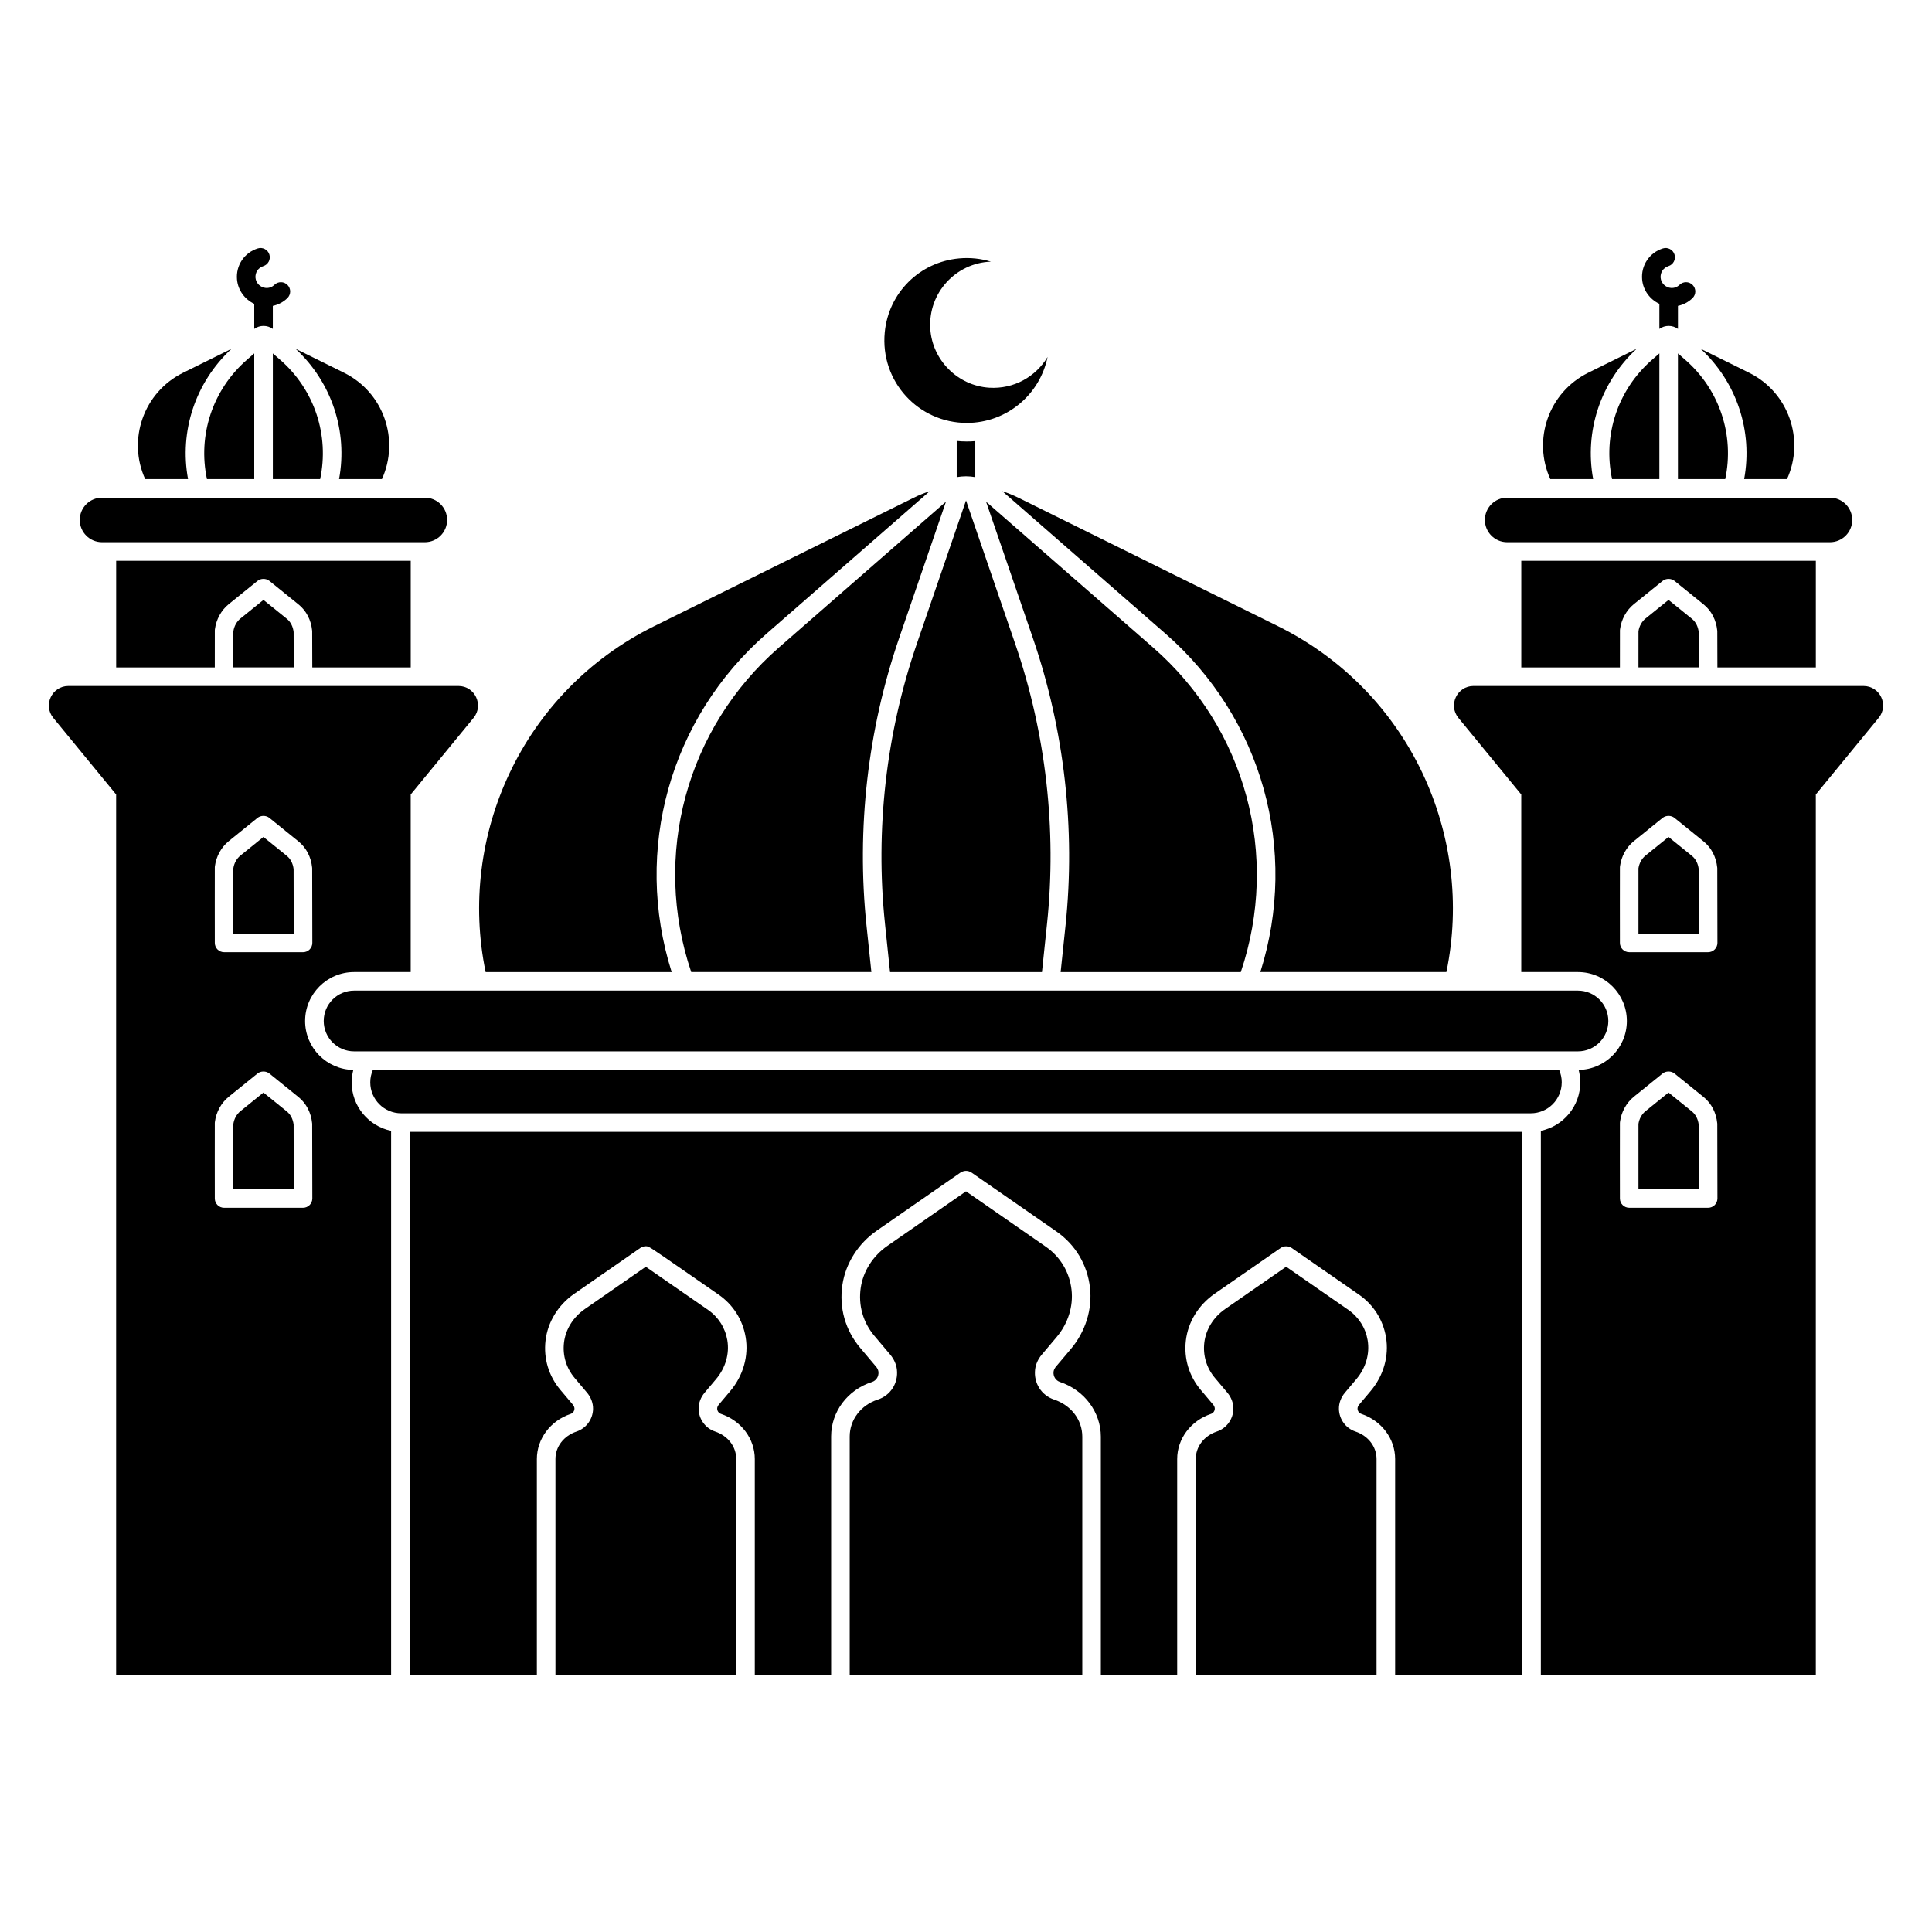
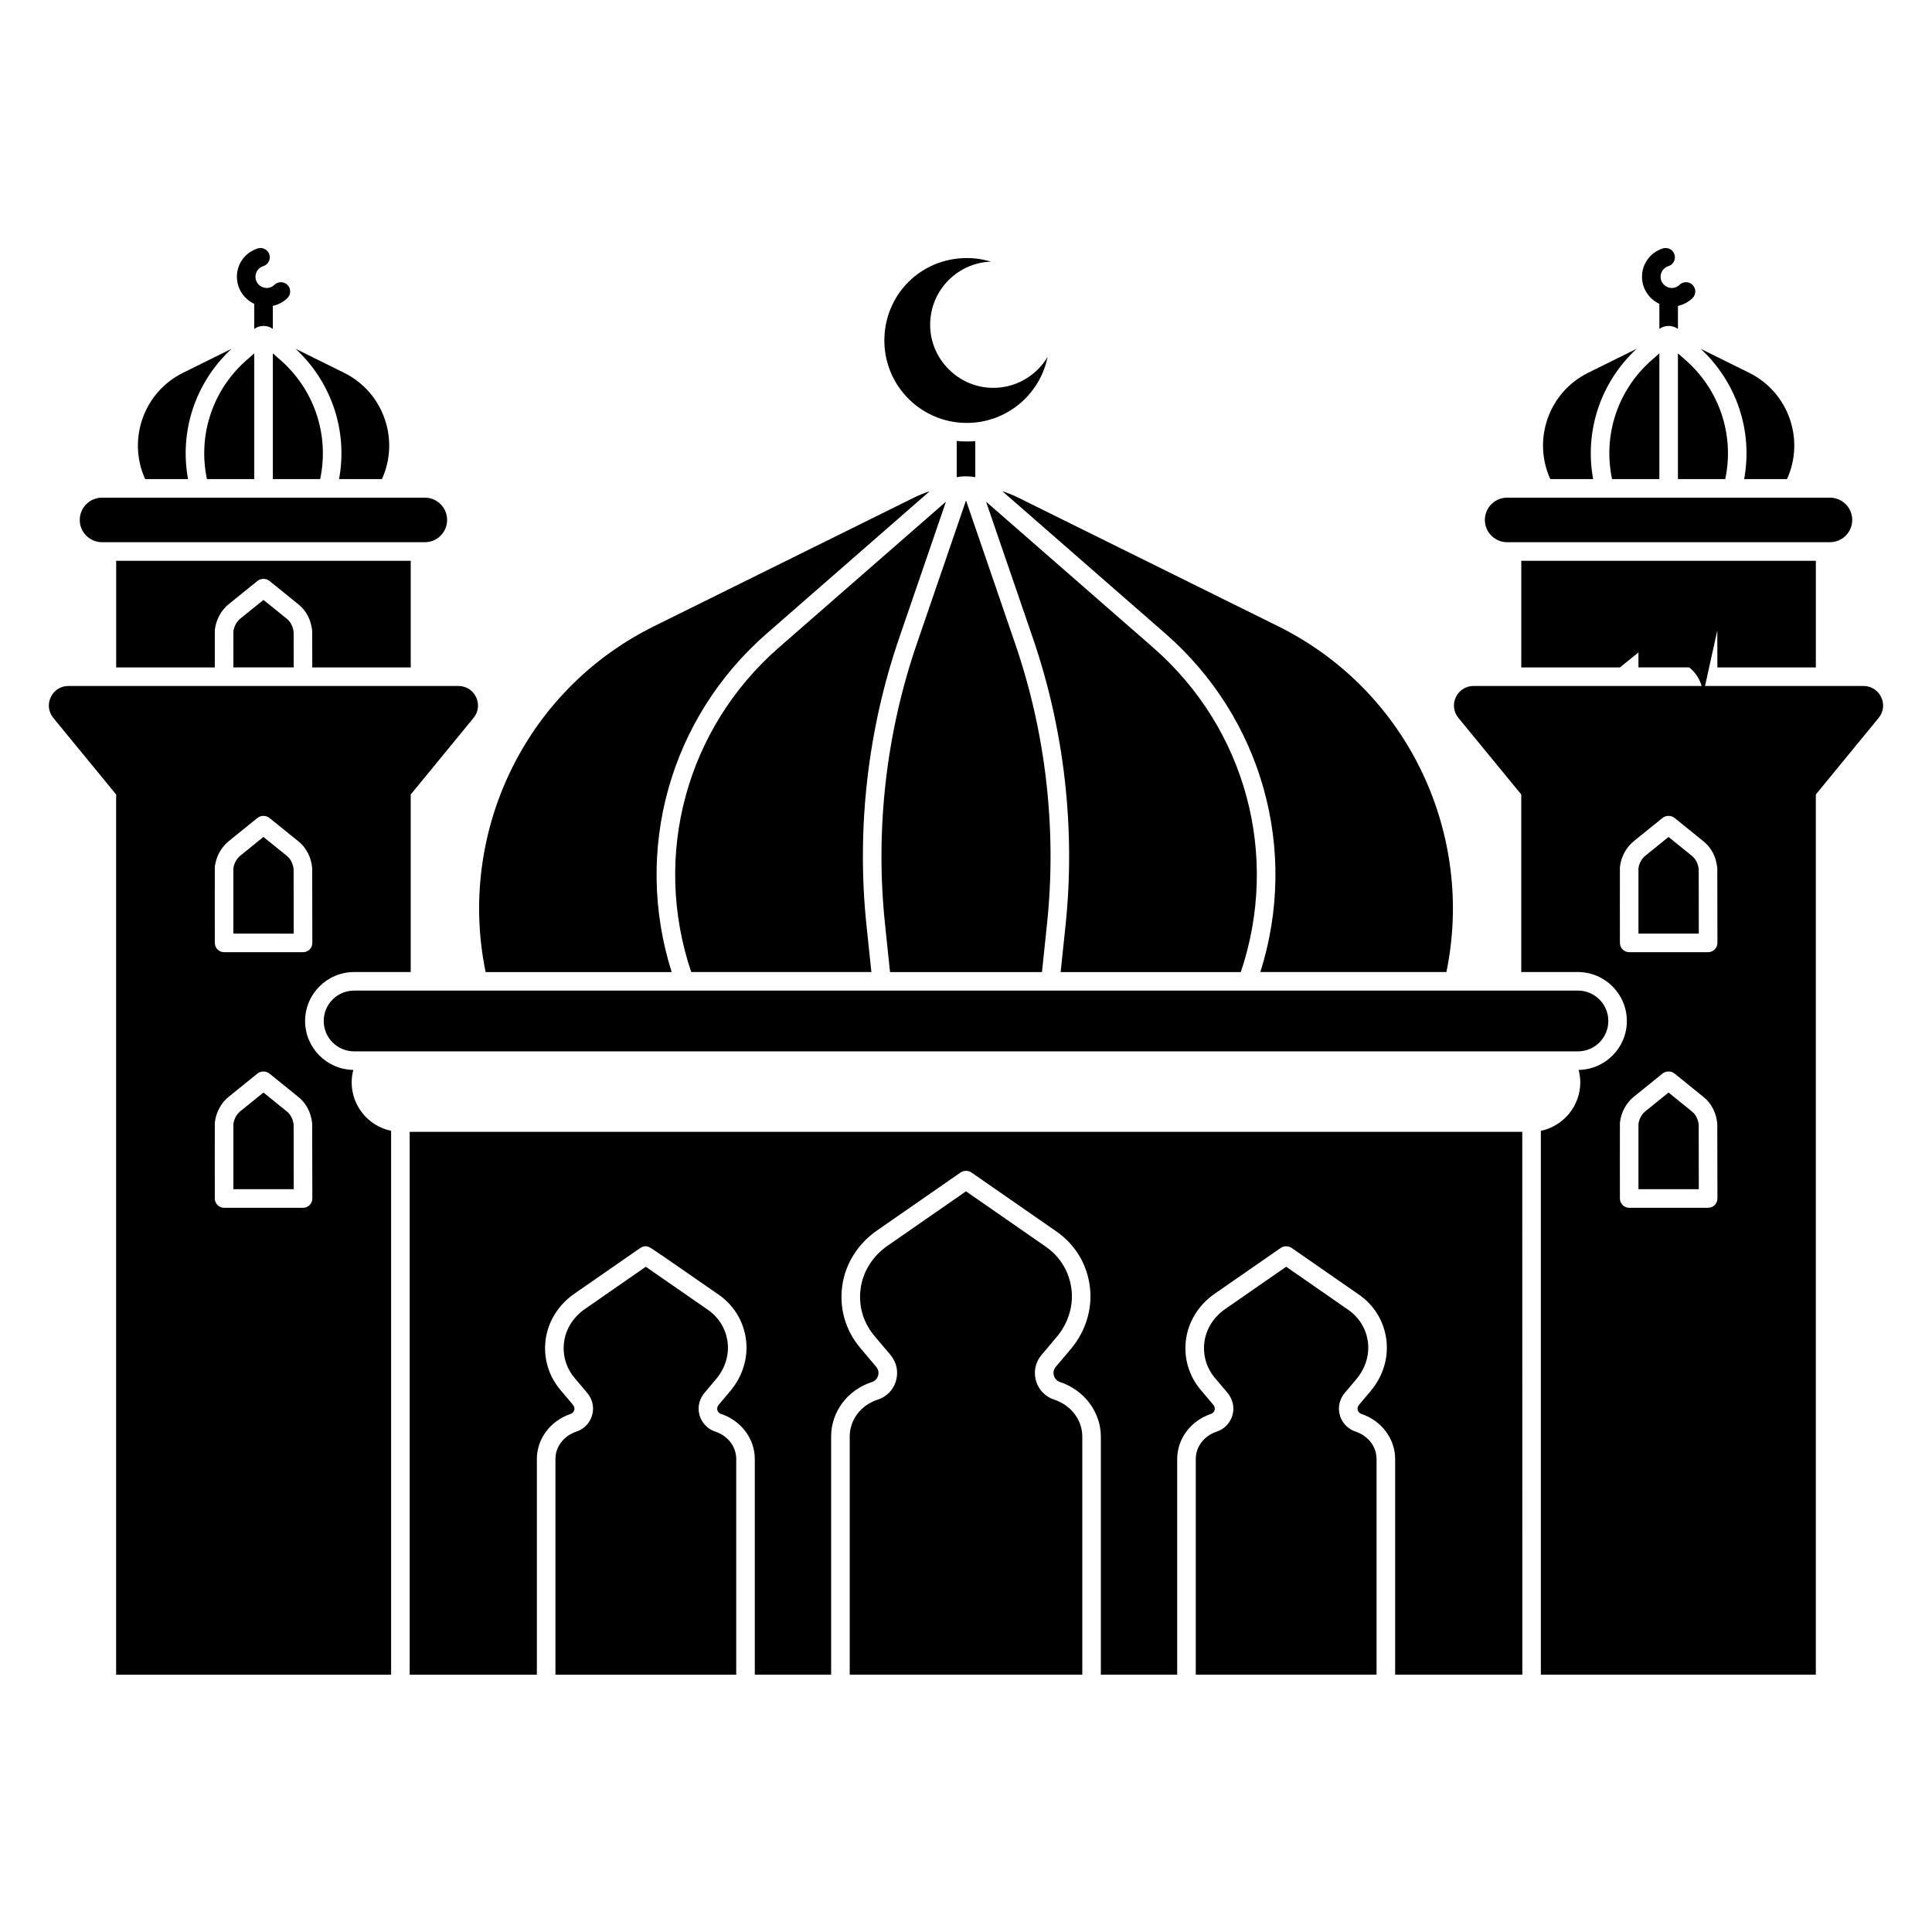
<svg xmlns="http://www.w3.org/2000/svg" fill="#000000" width="800px" height="800px" version="1.1" viewBox="144 144 512 512">
  <g>
    <path d="m592.38 438.55-6.203-5.016-6.094 4.926c-0.992 0.801-1.672 2.027-1.875 3.375-0.012 1.301-0.008 10.211 0 17.312h15.996c-0.008-5.981-0.027-15.93-0.031-17.102-0.164-1.453-0.801-2.691-1.793-3.496z" />
    <path d="m592.38 370.82-6.203-5.016-6.094 4.926c-0.992 0.801-1.672 2.027-1.875 3.375-0.012 1.301-0.008 10.211 0 17.312h15.996c-0.008-5.981-0.027-15.93-0.031-17.102-0.164-1.453-0.801-2.691-1.793-3.496z" />
    <path d="m543.41 287.69h85.547c3.262 0 5.902-2.644 5.902-5.902 0-3.262-2.644-5.902-5.902-5.902h-85.547c-3.262 0-5.902 2.644-5.902 5.902 0 3.258 2.641 5.902 5.902 5.902z" />
    <path d="m590.62 239.36-1.953-1.703v33.309h12.539c2.461-11.602-1.465-23.645-10.586-31.605z" />
    <path d="m571.21 270.96h12.539v-33.312l-1.953 1.707c-9.121 7.961-13.047 20.004-10.586 31.605z" />
    <path d="m566.2 270.96c-2.328-12.648 1.918-25.621 11.531-34.527l-12.84 6.352c-10.535 5.211-14.789 17.773-10.051 28.176z" />
    <path d="m583.75 224.52v6.644c1.465-1.059 3.453-1.059 4.922 0v-6.102c1.441-0.309 2.785-1.008 3.856-2.055 0.973-0.949 0.996-2.504 0.047-3.481-0.949-0.973-2.504-0.996-3.481-0.047-0.613 0.598-1.422 0.898-2.285 0.828-1.402-0.098-2.598-1.27-2.727-2.664-0.129-1.414 0.719-2.695 2.062-3.113 1.297-0.406 2.019-1.785 1.613-3.082s-1.785-2.019-3.082-1.613c-3.574 1.121-5.832 4.516-5.492 8.258 0.258 2.84 2.074 5.266 4.566 6.426z" />
    <path d="m606.22 270.96h11.359c4.738-10.402 0.48-22.965-10.051-28.176l-12.84-6.352c9.613 8.906 13.859 21.879 11.531 34.527z" />
    <path d="m586.18 302.98-6.094 4.926c-0.992 0.801-1.672 2.027-1.875 3.379-0.012 0.918-0.008 5.262-0.004 9.582h15.996c-0.012-4.336-0.02-8.629-0.027-9.375-0.168-1.457-0.801-2.699-1.793-3.5z" />
-     <path d="m599.09 311.12c0.008 0.066 0.012 0.133 0.012 0.199 0.004 0.266 0.016 5.441 0.027 9.559h26.09v-28.266h-78.062v28.266h26.137c-0.004-4.062-0.008-9.199 0.008-9.836 0-0.082 0.008-0.168 0.02-0.25 0.34-2.641 1.68-5.086 3.68-6.699l7.617-6.156c0.871-0.703 2.258-0.707 3.133-0.008l7.734 6.254c2.043 1.648 3.324 4.113 3.606 6.938z" />
+     <path d="m599.09 311.12c0.008 0.066 0.012 0.133 0.012 0.199 0.004 0.266 0.016 5.441 0.027 9.559h26.09v-28.266h-78.062v28.266h26.137l7.617-6.156c0.871-0.703 2.258-0.707 3.133-0.008l7.734 6.254c2.043 1.648 3.324 4.113 3.606 6.938z" />
    <path d="m220.02 438.55-6.203-5.016-6.094 4.926c-0.992 0.801-1.672 2.027-1.875 3.375-0.012 1.301-0.008 10.211 0 17.312l16 0.004c-0.008-5.981-0.027-15.93-0.031-17.102-0.168-1.457-0.801-2.695-1.797-3.5z" />
    <path d="m221.84 391.42c-0.008-5.981-0.027-15.93-0.031-17.102-0.168-1.457-0.801-2.699-1.793-3.5l-6.203-5.016-6.094 4.926c-0.992 0.801-1.672 2.027-1.875 3.375-0.012 1.301-0.008 10.211 0 17.312z" />
    <path d="m171.04 287.69h85.547c3.262 0 5.902-2.644 5.902-5.902 0-3.262-2.644-5.902-5.902-5.902h-85.547c-3.262 0-5.902 2.644-5.902 5.902-0.004 3.258 2.641 5.902 5.902 5.902z" />
    <path d="m218.26 239.36-1.953-1.703v33.309h12.539c2.457-11.602-1.465-23.645-10.586-31.605z" />
    <path d="m198.84 270.96h12.539v-33.312l-1.953 1.707c-9.121 7.961-13.043 20.004-10.586 31.605z" />
    <path d="m193.83 270.96c-2.328-12.648 1.918-25.621 11.531-34.527l-12.84 6.352c-10.535 5.211-14.789 17.773-10.051 28.176z" />
    <path d="m211.38 224.52v6.644c1.465-1.059 3.453-1.059 4.922 0v-6.102c1.441-0.309 2.785-1.008 3.856-2.055 0.973-0.949 0.996-2.504 0.047-3.481-0.949-0.973-2.504-0.996-3.481-0.047-0.613 0.598-1.422 0.898-2.285 0.828-1.402-0.098-2.598-1.27-2.727-2.664-0.129-1.414 0.719-2.695 2.062-3.113 1.297-0.406 2.019-1.785 1.613-3.082s-1.785-2.019-3.082-1.613c-3.574 1.121-5.832 4.516-5.492 8.258 0.262 2.84 2.078 5.266 4.566 6.426z" />
    <path d="m233.86 270.96h11.359c4.738-10.402 0.48-22.965-10.051-28.176l-12.84-6.352c9.617 8.906 13.859 21.879 11.531 34.527z" />
    <path d="m213.82 302.98-6.094 4.926c-0.992 0.801-1.672 2.027-1.875 3.379-0.012 0.918-0.008 5.262-0.004 9.582h15.996c-0.012-4.336-0.02-8.629-0.027-9.375-0.168-1.457-0.801-2.699-1.793-3.5z" />
    <path d="m226.72 311.12c0.008 0.066 0.012 0.133 0.012 0.199 0.004 0.266 0.016 5.441 0.027 9.559h26.09v-28.266h-78.062v28.266h26.137c-0.004-4.062-0.008-9.199 0.008-9.836 0-0.082 0.008-0.168 0.02-0.25 0.34-2.641 1.68-5.086 3.68-6.699l7.617-6.156c0.871-0.703 2.258-0.707 3.133-0.008l7.734 6.254c2.047 1.648 3.328 4.113 3.606 6.938z" />
    <path d="m229.79 414.57c0 4.445 3.606 8.051 8.051 8.051h324.33c4.445 0 8.051-3.606 8.051-8.051 0-4.445-3.606-8.051-8.051-8.051h-324.33c-4.449 0-8.051 3.606-8.051 8.051z" />
    <path d="m400.21 256.08c10.574 0 19.391-7.512 21.41-17.488-3.09 5.195-8.906 8.574-15.48 8.156-8.316-0.527-15.094-7.32-15.605-15.637-0.586-9.5 6.766-17.422 16.055-17.773 0 0 0.004-0.004 0-0.004-2.625-0.801-5.461-1.125-8.406-0.855-10.473 0.953-18.684 9.082-19.711 19.551-1.277 13.055 8.945 24.051 21.738 24.051z" />
-     <path d="m557.88 430.83c0-1.168-0.25-2.277-0.688-3.285h-314.38c-0.441 1.008-0.688 2.117-0.688 3.285 0 4.531 3.672 8.203 8.203 8.203h299.34c4.531 0 8.207-3.672 8.207-8.203z" />
    <path d="m637.86 325.79h-103.36c-4.371 0-6.773 5.082-4.004 8.461l16.652 20.297v47.055h15.012c7.152 0 12.973 5.82 12.973 12.973 0 7.086-5.715 12.855-12.777 12.961 0.273 1.055 0.434 2.156 0.434 3.293 0 6.32-4.492 11.609-10.449 12.848v144.13h72.871v-233.26l16.652-20.297c2.773-3.375 0.367-8.457-4.004-8.457zm-39.445 137.56c-0.461 0.461-1.086 0.723-1.742 0.723h-20.918c-1.355 0-2.457-1.098-2.461-2.457-0.004-1.941-0.023-19.016 0-20.027 0-0.082 0.008-0.168 0.02-0.25 0.34-2.641 1.68-5.086 3.68-6.699l7.617-6.156c0.871-0.703 2.258-0.707 3.133-0.008l7.734 6.254c2.047 1.656 3.328 4.121 3.609 6.945 0.008 0.066 0.012 0.133 0.012 0.199 0.008 0.422 0.035 17.762 0.039 19.738-0.004 0.648-0.262 1.277-0.723 1.738zm0-67.738c-0.461 0.461-1.086 0.723-1.742 0.723h-20.918c-1.355 0-2.457-1.098-2.461-2.457-0.004-1.941-0.023-19.016 0-20.027 0-0.082 0.008-0.168 0.02-0.25 0.34-2.641 1.68-5.086 3.68-6.699l7.617-6.156c0.871-0.703 2.258-0.707 3.133-0.008l7.734 6.254c2.047 1.656 3.328 4.121 3.609 6.945 0.008 0.066 0.012 0.133 0.012 0.199 0.008 0.422 0.035 17.762 0.039 19.738-0.004 0.648-0.262 1.277-0.723 1.738z" />
    <path d="m237.2 430.83c0-1.141 0.16-2.238 0.434-3.293-7.062-0.105-12.777-5.875-12.777-12.961 0-7.152 5.82-12.973 12.973-12.973h15.012v-47.055l16.652-20.297c2.773-3.379 0.367-8.461-4.004-8.461h-103.36c-4.371 0-6.773 5.082-4.004 8.461l16.652 20.297v233.26h72.871v-144.13c-5.961-1.238-10.453-6.527-10.453-12.848zm-36.273-56.977c0-0.082 0.008-0.168 0.02-0.25 0.34-2.641 1.68-5.086 3.68-6.699l7.617-6.156c0.871-0.703 2.258-0.707 3.133-0.008l7.734 6.254c2.047 1.656 3.328 4.121 3.609 6.945 0.008 0.066 0.012 0.133 0.012 0.199 0.008 0.422 0.035 17.762 0.039 19.738 0 0.652-0.258 1.281-0.719 1.742-0.461 0.461-1.086 0.723-1.742 0.723l-20.922-0.004c-1.355 0-2.457-1.098-2.461-2.457-0.004-1.945-0.023-19.016 0-20.027zm25.121 89.5c-0.461 0.461-1.086 0.723-1.742 0.723h-20.918c-1.355 0-2.457-1.098-2.461-2.457-0.004-1.941-0.023-19.016 0-20.027 0-0.082 0.008-0.168 0.02-0.25 0.34-2.641 1.68-5.086 3.68-6.699l7.617-6.156c0.871-0.703 2.258-0.707 3.133-0.008l7.734 6.254c2.047 1.656 3.328 4.121 3.609 6.945 0.008 0.066 0.012 0.133 0.012 0.199 0.008 0.422 0.035 17.762 0.039 19.738-0.004 0.648-0.262 1.277-0.723 1.738z" />
    <path d="m423.33 514.9c-3.348-1.121-5.414-4.379-5.019-7.922 0.156-1.418 0.773-2.797 1.777-3.988l3.934-4.66c3.016-3.57 4.453-8.141 3.945-12.531-0.539-4.684-2.969-8.742-6.832-11.422l-21.133-14.664-20.82 14.445c-3.84 2.664-6.418 6.699-7.07 11.074-0.695 4.664 0.59 9.211 3.625 12.805l4.168 4.941c1.016 1.203 1.633 2.59 1.789 4.012 0.391 3.582-1.711 6.848-5.109 7.938-4.426 1.426-7.402 5.344-7.402 9.758v63.117h61.637v-63.059c0-4.453-2.938-8.316-7.488-9.844z" />
    <path d="m333.51 523.37c-2.566-0.859-4.32-3.262-4.367-5.981-0.027-1.535 0.543-3.07 1.602-4.324l3.027-3.59c2.5-2.961 3.586-6.719 2.977-10.305-0.555-3.277-2.367-6.129-5.113-8.035-3.926-2.723-13.043-9.043-16.496-11.43l-16.148 11.207c-3.109 2.156-5.125 5.406-5.531 8.922-0.395 3.402 0.605 6.719 2.82 9.344l3.281 3.891c1.059 1.254 1.629 2.793 1.602 4.324-0.047 2.715-1.801 5.121-4.367 5.981-3.398 1.141-5.598 4-5.598 7.285v57.152h47.91v-57.152c0.004-3.289-2.195-6.148-5.598-7.289z" />
    <path d="m252.57 587.81h33.703v-57.152c0-5.356 3.598-10.156 8.953-11.953 0.602-0.203 1-0.75 1.012-1.398 0.004-0.34-0.156-0.727-0.441-1.066l-3.281-3.891c-3.098-3.672-4.5-8.316-3.945-13.082 0.57-4.918 3.348-9.438 7.613-12.398l17.508-12.148c0.41-0.285 0.957-0.457 1.457-0.457 0.781 0 0.781 0 10.352 6.633l8.938 6.195c3.844 2.668 6.387 6.664 7.16 11.258 0.848 5.016-0.637 10.227-4.07 14.297l-3.027 3.59c-0.289 0.34-0.449 0.73-0.441 1.066 0.012 0.648 0.406 1.195 1.012 1.398 5.356 1.793 8.957 6.598 8.957 11.953v57.152h20.23v-63.117c0-6.555 4.348-12.359 10.816-14.441 1.148-0.367 1.855-1.488 1.723-2.723-0.062-0.562-0.391-1.059-0.656-1.371l-4.168-4.941c-3.961-4.691-5.641-10.625-4.731-16.707 0.855-5.711 4.184-10.953 9.133-14.387l22.152-15.371c0.41-0.285 0.973-0.461 1.473-0.461 0.52 0 1.023 0.156 1.457 0.449l22.484 15.598c5.043 3.5 8.211 8.789 8.914 14.898 0.664 5.734-1.188 11.664-5.07 16.27l-3.934 4.66c-0.262 0.309-0.586 0.797-0.648 1.359-0.137 1.219 0.562 2.336 1.691 2.715 6.488 2.172 10.844 8.004 10.844 14.512v63.059h20.23v-57.152c0-5.352 3.598-10.156 8.953-11.953 0.602-0.203 1-0.75 1.012-1.398 0.004-0.34-0.156-0.727-0.441-1.066l-3.281-3.891c-3.098-3.672-4.5-8.32-3.945-13.082 0.57-4.918 3.348-9.434 7.617-12.395l17.508-12.148c0.848-0.59 2.09-0.586 2.934 0.012l17.816 12.359c3.84 2.664 6.383 6.664 7.16 11.258 0.848 5.016-0.637 10.227-4.07 14.297l-3.027 3.59c-0.289 0.34-0.449 0.73-0.441 1.066 0.012 0.648 0.406 1.195 1.012 1.398 5.356 1.793 8.953 6.598 8.953 11.953v57.152h33.703l-0.012-143.85h-294.85z" />
    <path d="m503.2 523.37c-2.566-0.859-4.32-3.262-4.367-5.981-0.027-1.535 0.543-3.07 1.602-4.324l3.027-3.59c2.5-2.961 3.586-6.719 2.981-10.305-0.555-3.277-2.371-6.129-5.113-8.035l-16.484-11.438-16.16 11.211c-3.109 2.156-5.125 5.406-5.531 8.922-0.395 3.402 0.605 6.719 2.82 9.344l3.281 3.891c1.059 1.254 1.629 2.793 1.602 4.324-0.047 2.715-1.801 5.121-4.367 5.981-3.398 1.141-5.598 4-5.598 7.285v57.152h47.91v-57.152c-0.004-3.285-2.203-6.144-5.602-7.285z" />
    <path d="m378.52 388.72 1.348 12.887h40.266l1.348-12.887c2.598-24.812-0.309-50.402-8.41-74.004l-13.066-38.094-13.074 38.094c-8.102 23.598-11.008 49.188-8.41 74.004z" />
    <path d="m394.35 277.24-43.93 38.355c-24.59 21.469-33.652 55.141-23.242 86.008h47.746l-1.297-12.371c-2.672-25.523 0.316-51.84 8.648-76.113l12.402-36.133c-0.109 0.086-0.219 0.168-0.324 0.258l-0.004-0.004z" />
    <path d="m425.08 401.61h47.746c10.41-30.867 1.352-64.539-23.242-86.008l-43.93-38.355c-0.105-0.09-0.219-0.172-0.324-0.258l12.402 36.133c8.328 24.273 11.32 50.59 8.648 76.113z" />
    <path d="m402.46 260.9c-0.742 0.062-1.488 0.098-2.242 0.098-0.898 0-1.793-0.047-2.68-0.137v9.586c1.625-0.297 3.293-0.297 4.922 0z" />
    <path d="m409.62 274.17 43.203 37.719c25.684 22.422 35.406 57.383 25.184 89.711h49.301c7.481-36.008-9.648-74.352-44.695-91.691l-68.789-34.035c-1.371-0.672-2.773-1.242-4.203-1.703z" />
    <path d="m322 401.61c-10.223-32.328-0.5-67.293 25.184-89.711l43.203-37.719c-1.43 0.461-2.836 1.027-4.203 1.707l-68.789 34.035c-35.047 17.34-52.176 55.684-44.695 91.691z" />
  </g>
</svg>